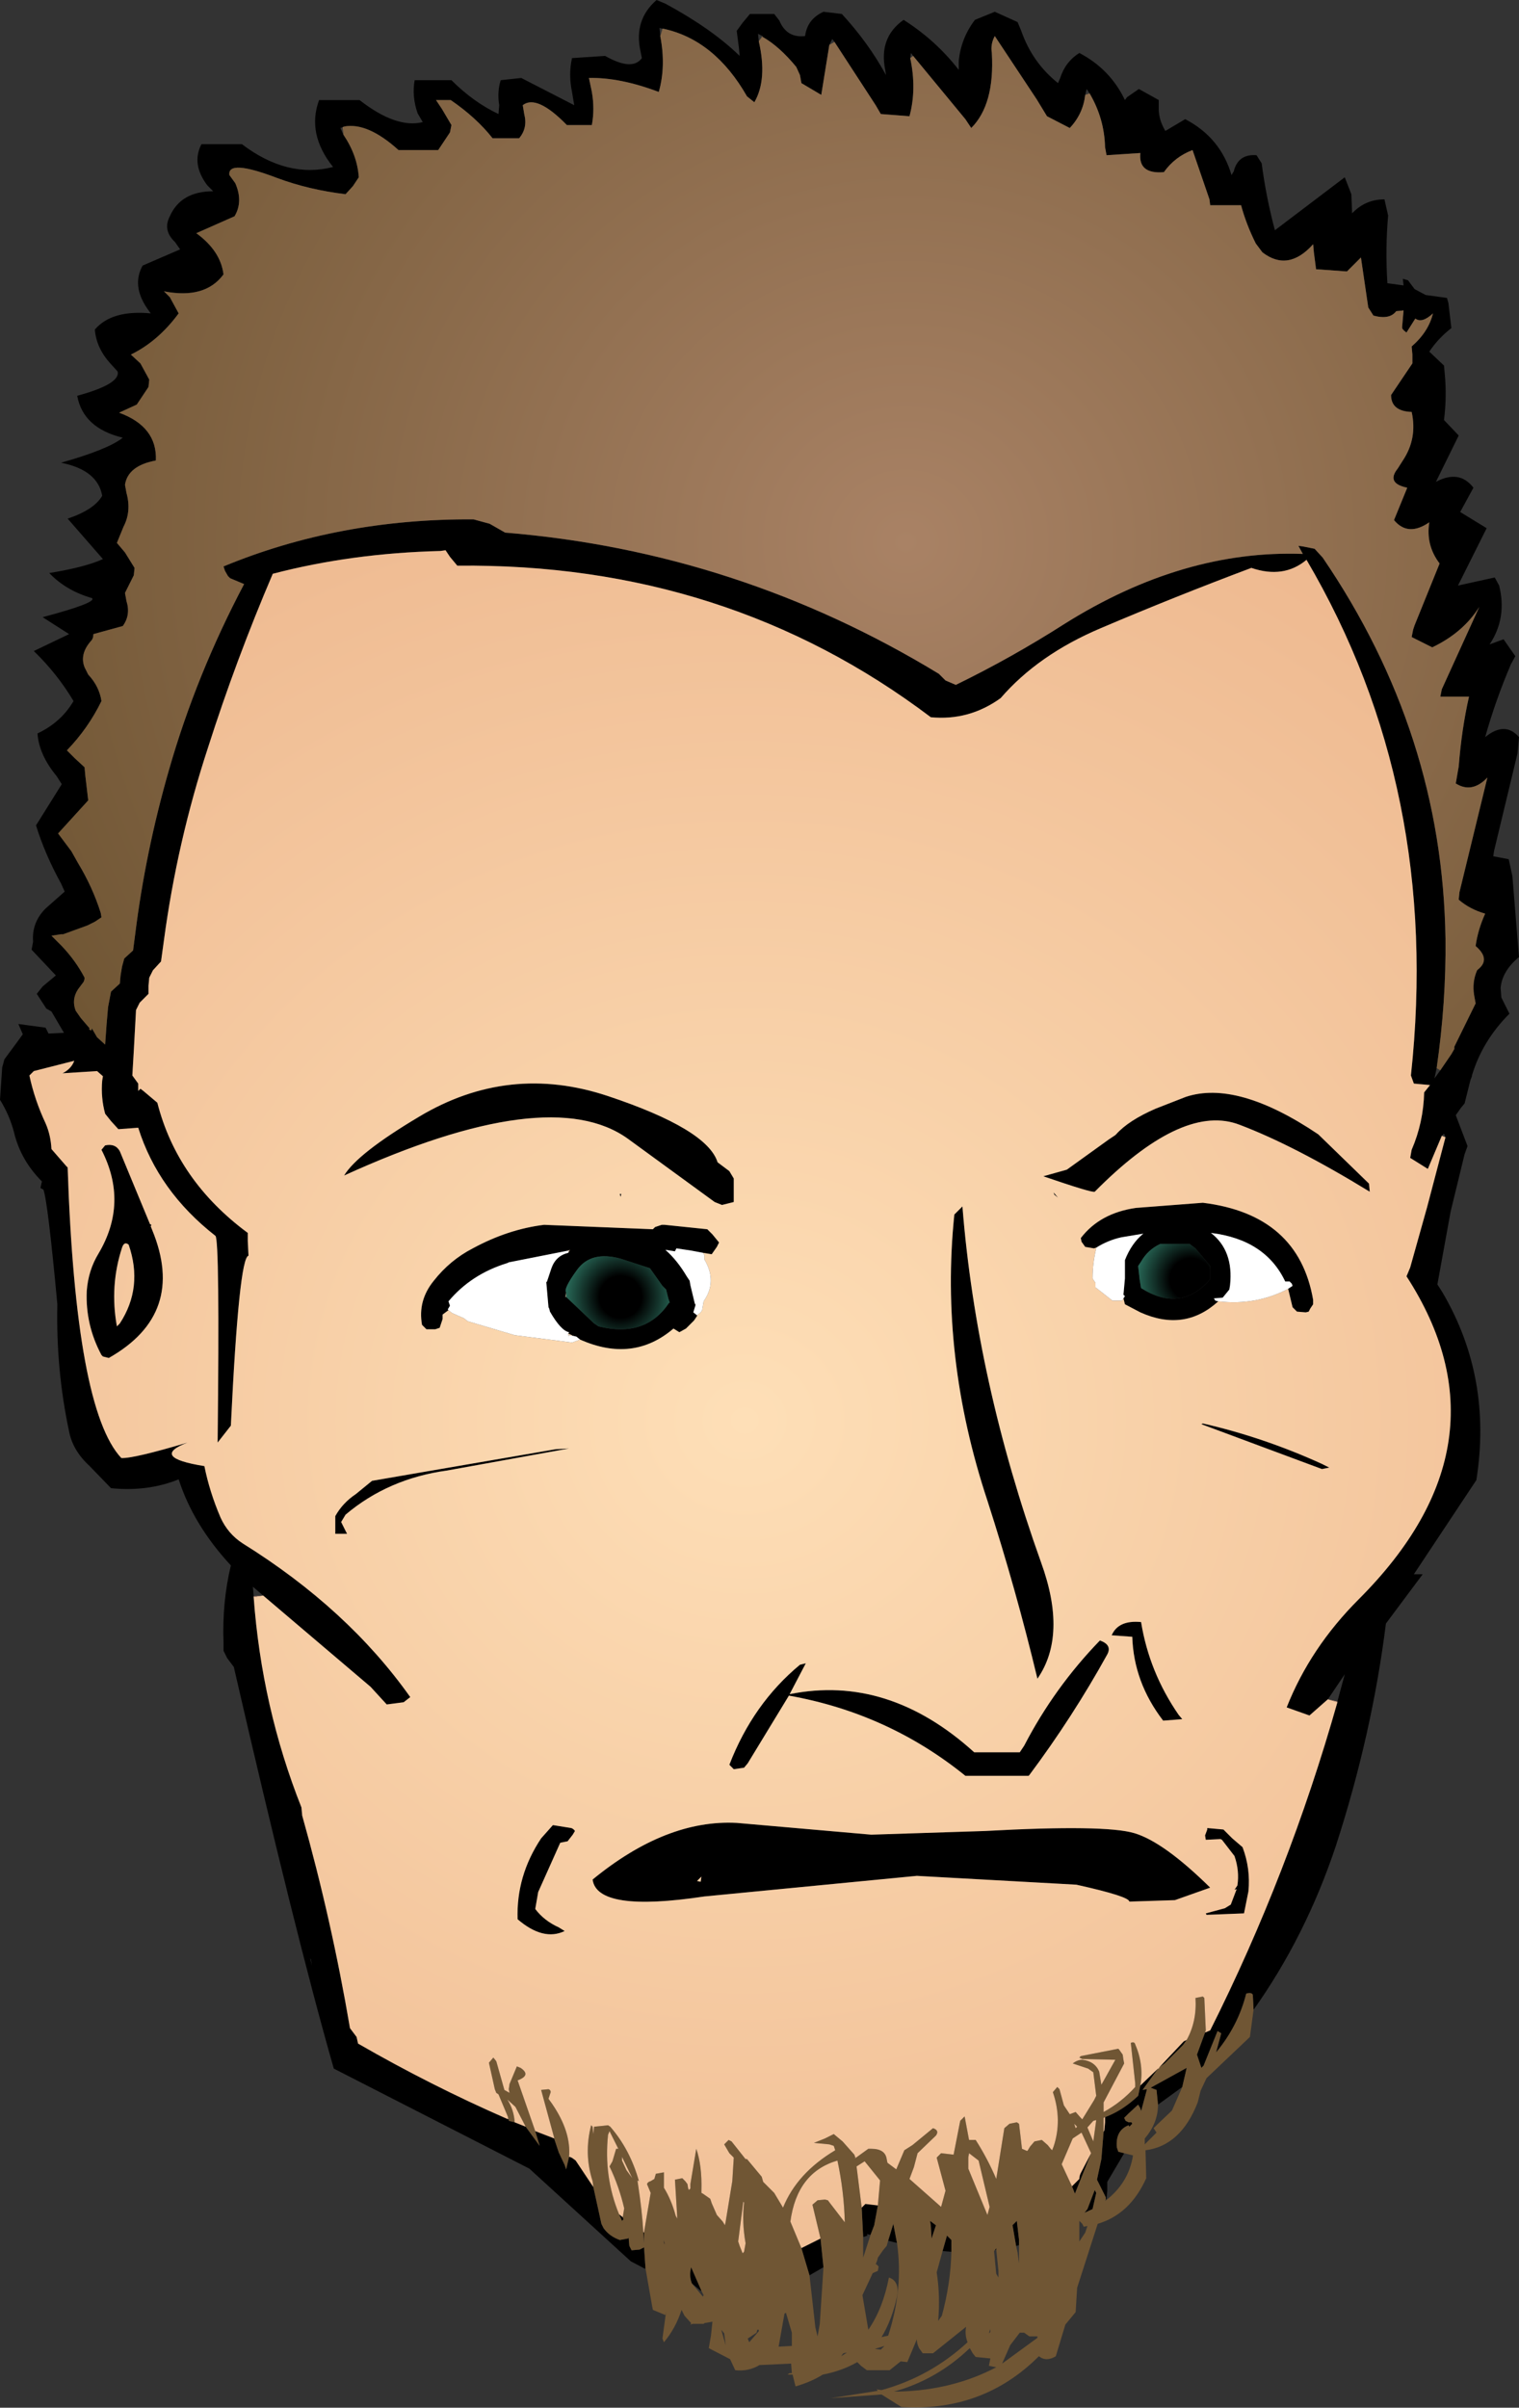
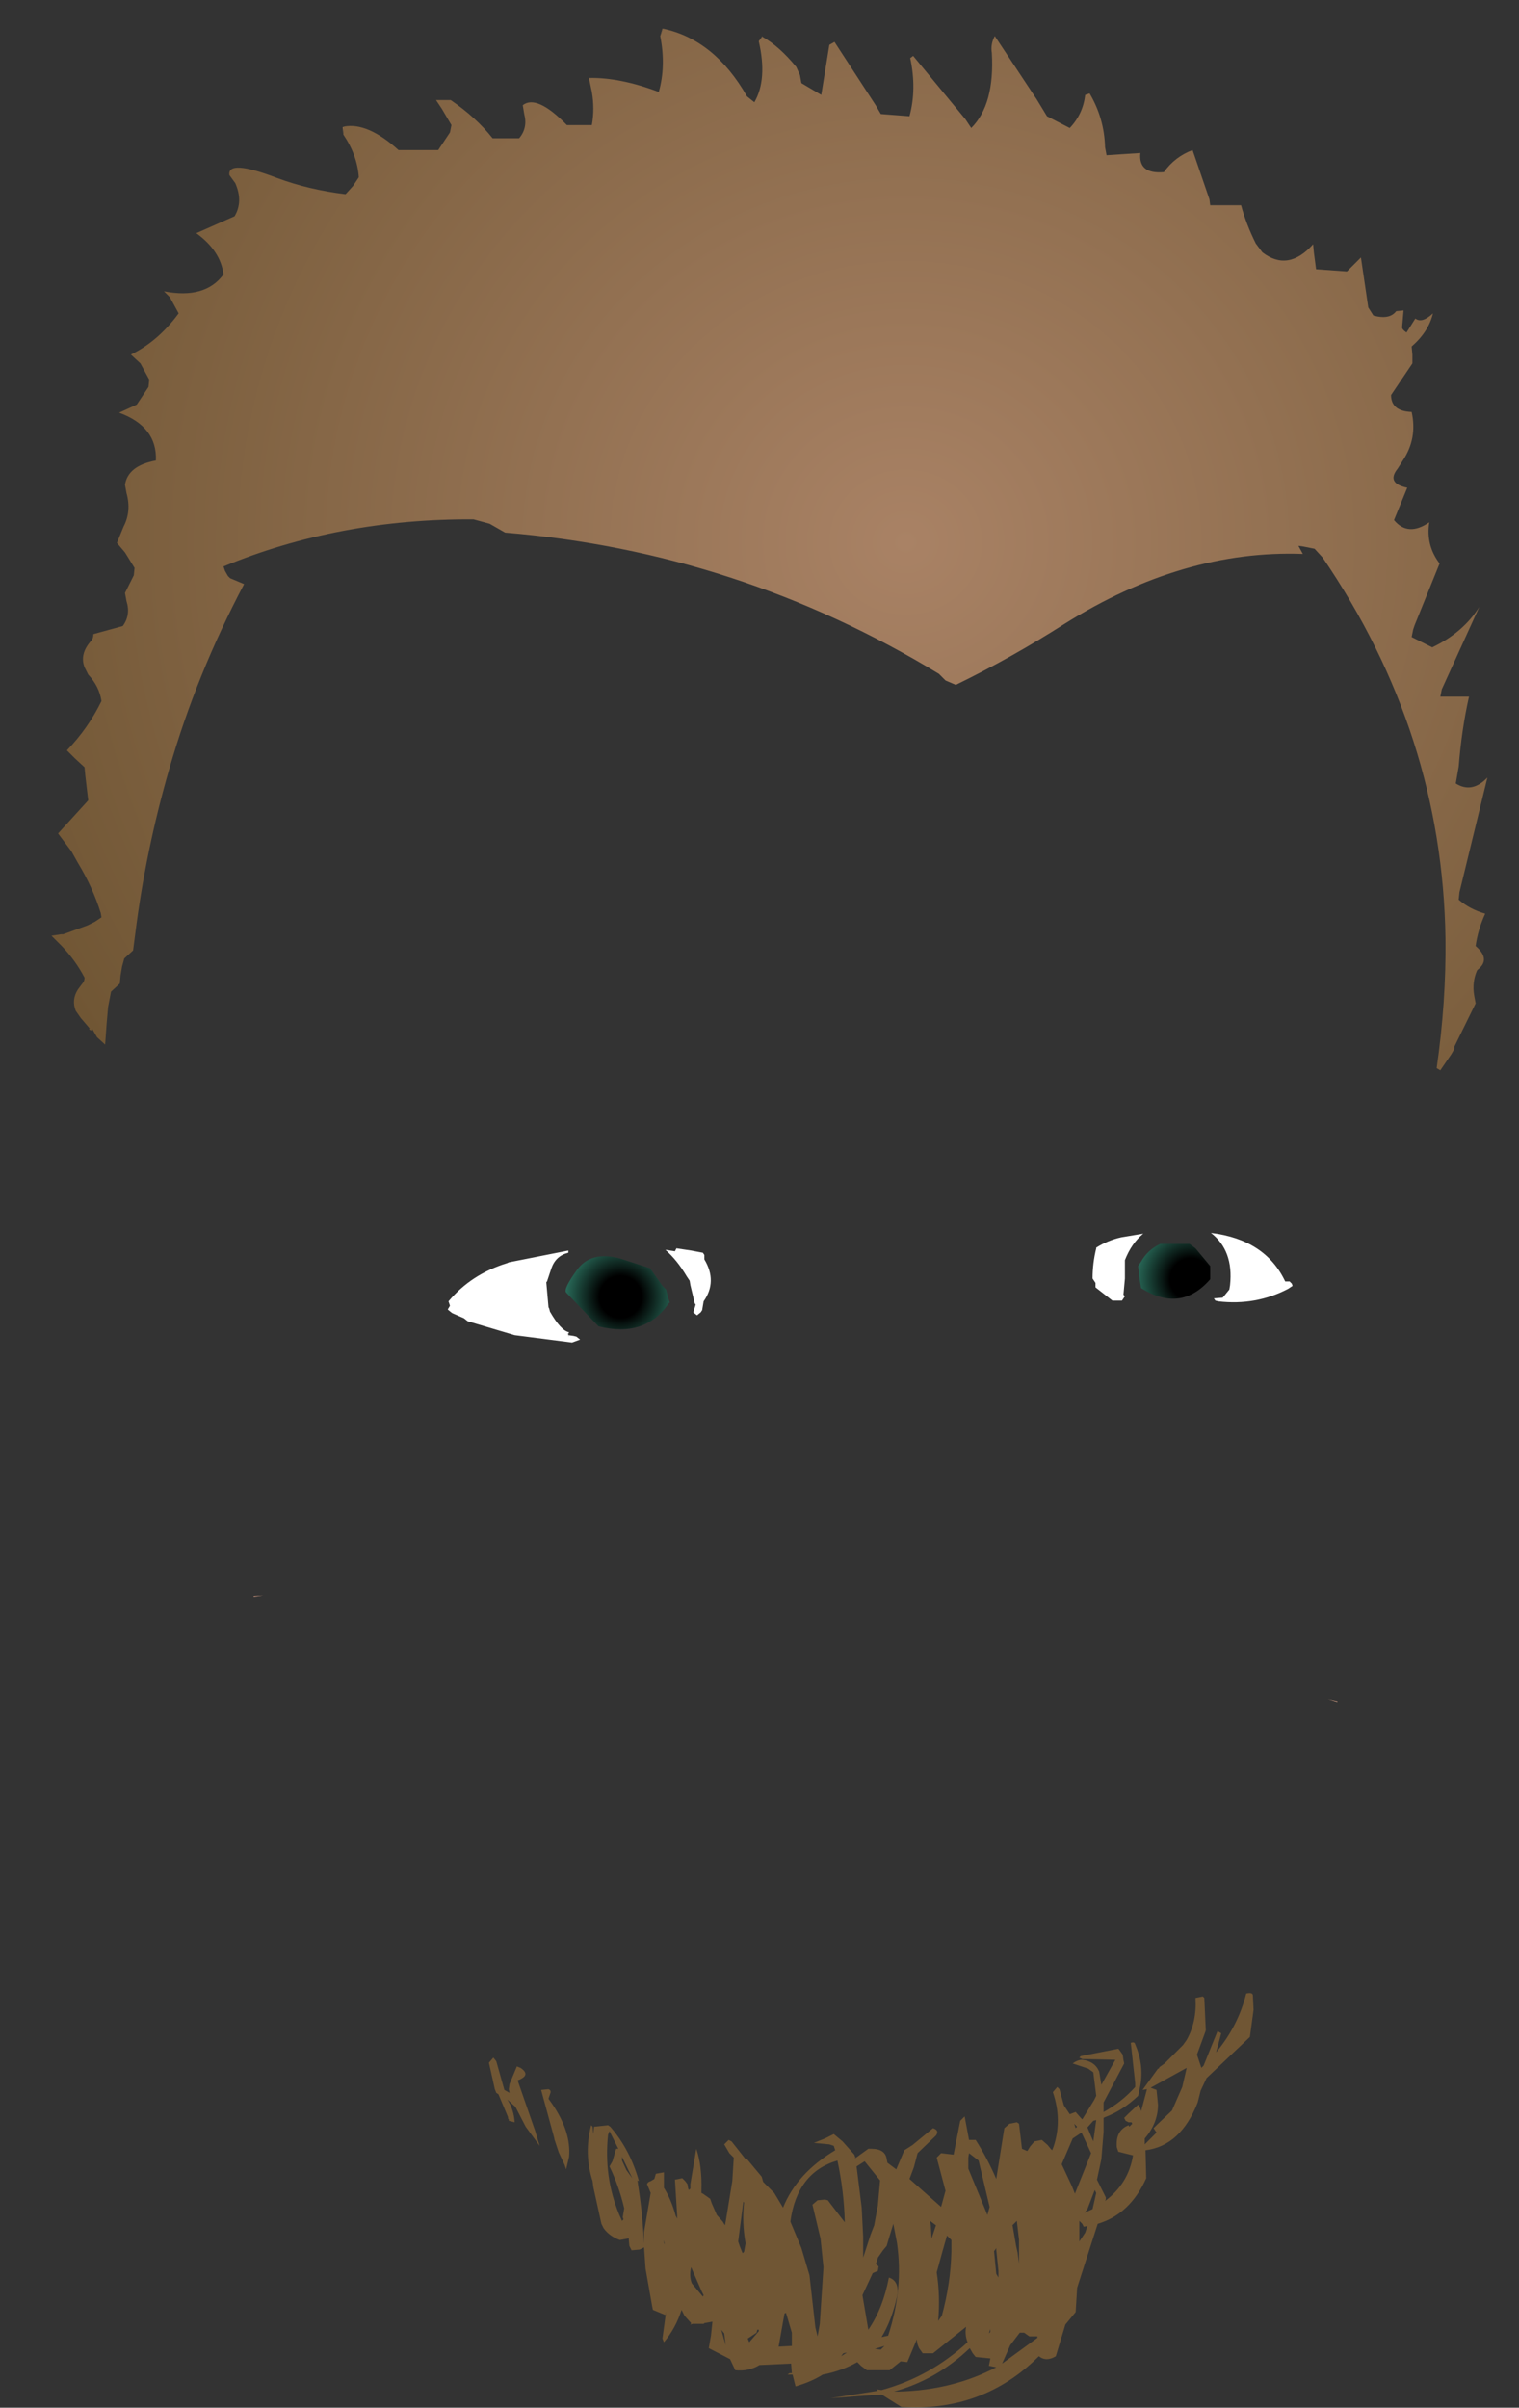
<svg xmlns="http://www.w3.org/2000/svg" height="163.65px" width="103.3px">
  <rect width="100%" height="100%" fill="#333333" stroke="none" />
  <g transform="matrix(1.0, 0.0, 0.0, 1.0, 51.65, 81.8)">
-     <path d="M-7.75 72.4 L-7.8 72.4 -8.75 71.9 -15.65 65.6 -28.95 58.8 Q-31.6 49.55 -35.75 31.5 L-36.2 30.9 -36.45 30.4 -36.45 29.85 Q-36.55 27.1 -35.95 24.6 -38.5 21.85 -39.5 18.75 -41.6 19.6 -44.1 19.35 L-45.55 17.85 Q-46.7 16.8 -46.95 15.5 -47.85 11.3 -47.75 6.85 -48.4 -0.15 -48.7 -0.95 L-48.9 -1.05 -48.8 -1.5 Q-50.25 -2.95 -50.7 -4.85 -51.0 -6.0 -51.65 -7.05 L-51.5 -9.25 -51.35 -9.8 -50.5 -10.95 -50.1 -11.5 -50.4 -12.2 -48.55 -11.95 -48.35 -11.55 -47.3 -11.6 -48.15 -13.05 -48.5 -13.25 -49.15 -14.25 -48.75 -14.75 -47.85 -15.5 -49.5 -17.25 -49.4 -17.8 Q-49.5 -19.1 -48.55 -20.05 L-47.25 -21.2 -47.5 -21.75 Q-48.6 -23.75 -49.2 -25.7 L-47.45 -28.5 -47.8 -29.05 Q-49.0 -30.5 -49.1 -31.95 -47.5 -32.7 -46.65 -34.15 -47.75 -36.0 -49.35 -37.55 L-46.95 -38.7 -48.75 -39.85 Q-45.0 -40.85 -45.4 -41.15 -47.15 -41.65 -48.3 -42.85 -45.85 -43.25 -44.65 -43.8 L-47.05 -46.55 Q-45.25 -47.15 -44.7 -48.1 -45.0 -49.85 -47.5 -50.35 -44.3 -51.25 -43.3 -52.05 -46.0 -52.7 -46.4 -54.9 -43.45 -55.7 -43.65 -56.55 L-44.15 -57.1 Q-45.1 -58.15 -45.2 -59.4 -44.05 -60.75 -41.4 -60.5 L-41.65 -60.85 Q-42.7 -62.4 -41.95 -63.75 L-39.4 -64.85 -39.75 -65.35 Q-40.6 -66.15 -40.1 -67.1 -39.35 -68.8 -37.15 -68.8 L-37.55 -69.2 Q-38.65 -70.65 -37.95 -72.0 L-35.2 -72.0 Q-32.1 -69.65 -29.0 -70.45 -30.8 -72.7 -29.95 -75.0 L-27.2 -75.0 Q-24.7 -73.05 -22.9 -73.5 L-23.25 -74.1 Q-23.65 -75.25 -23.45 -76.35 L-20.95 -76.35 Q-19.45 -74.85 -17.75 -74.05 L-17.7 -74.65 Q-17.85 -75.55 -17.6 -76.35 L-16.2 -76.5 -12.6 -74.65 -12.75 -75.55 Q-13.0 -76.75 -12.75 -77.85 L-10.5 -78.0 Q-8.65 -76.95 -8.0 -77.85 L-8.1 -78.35 Q-8.55 -80.45 -7.0 -81.8 L-6.4 -81.55 Q-3.25 -79.85 -1.35 -78.0 L-1.4 -78.55 -1.55 -79.7 -1.15 -80.25 -0.65 -80.85 1.0 -80.85 1.35 -80.4 Q1.85 -79.2 3.1 -79.35 3.25 -80.5 4.35 -81.0 L5.6 -80.85 Q7.4 -78.9 8.6 -76.7 L8.55 -77.05 Q8.1 -79.25 9.8 -80.45 12.0 -79.05 13.55 -77.05 L13.55 -77.65 Q13.7 -79.2 14.65 -80.45 L16.0 -81.0 17.55 -80.3 17.8 -79.7 Q18.55 -77.55 20.3 -76.15 L20.45 -76.5 Q20.8 -77.6 21.75 -78.2 23.85 -77.1 24.85 -75.0 L25.0 -75.2 25.8 -75.75 27.15 -75.0 27.15 -74.4 Q27.15 -73.65 27.6 -72.9 L28.95 -73.7 Q31.35 -72.45 32.1 -69.9 L32.25 -70.15 Q32.55 -71.35 33.8 -71.25 L34.15 -70.7 Q34.45 -68.4 35.05 -66.15 L39.8 -69.75 40.25 -68.6 40.3 -67.3 Q41.2 -68.25 42.5 -68.25 L42.75 -67.15 Q42.55 -64.9 42.7 -62.55 L43.8 -62.4 43.75 -62.85 44.1 -62.75 44.55 -62.15 45.3 -61.75 46.75 -61.55 46.85 -61.2 47.05 -59.5 Q46.15 -58.8 45.55 -57.9 L46.55 -56.95 46.6 -56.4 Q46.75 -54.85 46.55 -53.25 L47.55 -52.2 46.0 -49.05 Q47.6 -49.9 48.55 -48.65 L47.65 -47.0 49.45 -45.9 47.5 -42.0 50.0 -42.55 50.3 -42.0 Q50.85 -39.8 49.65 -38.0 L50.6 -38.35 51.4 -37.2 51.1 -36.65 Q50.05 -34.2 49.35 -31.7 50.7 -32.8 51.65 -31.7 L51.55 -30.6 49.95 -23.95 49.9 -23.6 50.95 -23.4 51.2 -22.25 51.65 -16.75 Q50.5 -15.8 50.4 -14.65 L50.45 -14.0 51.0 -12.9 Q49.15 -11.05 48.45 -8.7 L48.45 -8.65 48.35 -8.4 47.95 -6.8 47.7 -6.5 47.35 -6.0 48.15 -3.9 47.95 -3.35 47.0 0.55 46.1 5.5 46.45 6.05 Q49.85 11.85 48.75 18.8 L44.5 25.2 45.1 25.2 42.6 28.55 Q41.65 36.1 39.2 43.65 37.15 49.8 33.6 54.8 L33.55 53.8 Q33.5 53.6 33.1 53.7 32.55 55.9 31.05 57.7 L31.4 56.4 31.15 56.25 30.2 58.6 30.05 58.75 29.75 57.85 30.3 56.35 30.65 56.2 Q36.0 45.55 39.3 33.9 L39.3 33.85 39.8 32.0 38.65 33.7 37.4 34.8 35.85 34.25 Q37.45 30.2 40.75 26.9 51.35 16.3 44.0 4.95 L44.25 4.35 45.4 0.25 46.65 -4.5 46.55 -4.75 46.4 -4.6 45.45 -2.35 44.25 -3.1 44.35 -3.65 Q45.15 -5.5 45.2 -7.55 L45.6 -8.05 44.5 -8.15 44.3 -8.7 Q46.4 -28.1 37.2 -43.75 35.65 -42.45 33.45 -43.2 28.25 -41.25 23.2 -39.1 18.95 -37.3 16.4 -34.35 14.25 -32.8 11.65 -33.05 -2.25 -43.55 -20.55 -43.35 L-21.05 -43.95 -21.35 -44.4 -21.7 -44.35 Q-27.75 -44.2 -33.1 -42.8 -35.6 -36.95 -37.5 -31.0 -39.6 -24.6 -40.5 -17.9 L-40.7 -16.45 -41.25 -15.85 -41.5 -15.35 -41.55 -14.8 -41.55 -14.25 -42.15 -13.65 -42.4 -13.15 -42.55 -10.4 -42.65 -8.7 -42.25 -8.15 -42.25 -7.65 -42.1 -7.8 -41.9 -7.65 -40.95 -6.85 Q-39.6 -1.55 -34.8 2.0 L-34.8 2.55 -34.75 3.55 Q-35.4 3.65 -35.95 15.1 L-36.85 16.25 Q-36.7 2.45 -37.0 2.2 -40.9 -0.85 -42.25 -5.15 L-43.6 -5.05 -44.1 -5.6 -44.5 -6.1 Q-44.8 -7.2 -44.7 -8.35 L-44.65 -8.65 -45.05 -9.0 -47.4 -8.85 Q-46.8 -9.15 -46.6 -9.7 L-49.35 -9.0 -49.65 -8.7 Q-49.3 -7.05 -48.55 -5.45 -48.2 -4.65 -48.15 -3.7 L-47.15 -2.55 -47.05 -2.45 Q-46.5 14.0 -43.4 17.3 -42.6 17.35 -38.9 16.25 -41.5 17.25 -37.75 17.85 -37.4 19.6 -36.65 21.35 -36.15 22.45 -35.15 23.1 -28.0 27.55 -23.75 33.55 L-24.2 33.9 -25.35 34.05 -26.45 32.85 -33.75 26.65 -34.45 26.05 -34.4 26.7 -34.4 26.75 Q-33.85 34.25 -31.15 41.05 L-31.1 41.6 Q-29.1 48.7 -27.85 56.05 L-27.4 56.65 -27.3 57.1 Q-22.35 59.95 -17.2 62.2 L-17.05 62.25 -17.05 62.35 -16.65 62.45 -15.9 62.75 -14.95 64.05 -15.25 63.05 -13.95 63.55 -13.95 63.6 -13.65 64.5 -13.25 65.35 -13.15 65.65 -12.95 64.8 Q-12.85 64.8 -12.7 64.9 L-12.5 65.05 -11.5 66.55 -11.3 66.85 -10.75 69.35 -10.6 69.65 Q-10.2 70.2 -9.5 70.45 L-8.95 70.35 -8.9 70.3 -8.85 70.85 -8.7 71.15 -8.15 71.1 -7.85 70.95 -7.75 72.4 M46.3 -9.05 L46.4 -9.2 47.05 -10.15 47.25 -10.5 47.25 -10.65 48.7 -13.6 48.6 -14.15 Q48.45 -15.05 48.8 -15.85 L48.85 -15.9 Q49.75 -16.6 48.7 -17.5 48.85 -18.6 49.35 -19.7 48.3 -20.0 47.55 -20.65 L47.6 -21.15 49.5 -28.95 Q48.45 -27.85 47.35 -28.55 L47.55 -29.7 Q47.75 -32.25 48.25 -34.45 L46.3 -34.45 46.4 -34.95 48.95 -40.55 Q47.85 -38.8 45.75 -37.8 L44.95 -38.2 44.35 -38.5 44.45 -39.0 44.55 -39.3 46.25 -43.5 Q45.3 -44.75 45.55 -46.3 44.1 -45.3 43.15 -46.45 L44.05 -48.65 Q42.6 -48.95 43.4 -49.95 L43.75 -50.5 Q44.75 -52.0 44.35 -53.8 42.95 -53.85 42.95 -54.95 L44.4 -57.1 44.4 -57.7 44.35 -58.25 Q45.5 -59.25 45.8 -60.5 45.05 -59.8 44.6 -60.15 L44.0 -59.2 Q43.7 -59.4 43.7 -59.55 L43.8 -60.7 43.3 -60.65 Q42.85 -60.05 41.75 -60.35 L41.4 -60.9 40.9 -64.3 40.5 -63.9 39.95 -63.35 37.85 -63.5 37.7 -64.65 37.65 -65.2 Q35.95 -63.3 34.2 -64.65 L33.75 -65.25 Q33.1 -66.55 32.75 -67.85 L30.65 -67.85 30.6 -68.25 29.45 -71.6 Q28.25 -71.15 27.5 -70.1 25.75 -69.95 25.9 -71.4 L23.6 -71.25 23.5 -71.8 Q23.45 -73.75 22.45 -75.45 L22.25 -75.75 22.15 -75.35 Q22.0 -74.05 21.1 -73.1 L19.55 -73.9 18.85 -75.05 16.0 -79.35 Q15.7 -78.8 15.8 -78.2 16.0 -74.7 14.4 -73.1 L14.0 -73.7 10.45 -78.0 10.3 -78.2 10.25 -77.85 Q10.7 -75.75 10.2 -73.9 L8.25 -74.05 7.9 -74.65 5.1 -78.95 4.95 -79.15 4.75 -78.75 4.2 -75.35 2.85 -76.15 2.75 -76.7 2.5 -77.25 Q1.35 -78.65 0.2 -79.3 L0.2 -79.35 -0.1 -79.5 -0.05 -79.0 Q0.55 -76.4 -0.35 -74.85 L-0.85 -75.25 Q-3.05 -79.1 -6.55 -79.85 L-6.6 -79.85 -6.8 -79.9 -6.75 -79.35 Q-6.35 -77.3 -6.85 -75.55 -9.5 -76.55 -11.6 -76.5 L-11.4 -75.55 Q-11.2 -74.4 -11.4 -73.3 L-13.1 -73.3 Q-15.15 -75.4 -16.1 -74.65 L-16.0 -74.05 Q-15.75 -73.1 -16.35 -72.4 L-18.15 -72.4 Q-19.25 -73.8 -21.0 -75.0 L-22.0 -75.0 -21.6 -74.4 -20.95 -73.3 -21.05 -72.8 -21.85 -71.6 -24.55 -71.6 Q-26.65 -73.5 -28.25 -73.2 L-28.35 -73.15 -28.5 -73.1 -28.3 -72.65 Q-27.35 -71.25 -27.25 -69.75 L-27.65 -69.15 -28.15 -68.6 Q-30.65 -68.9 -32.8 -69.7 -36.2 -71.0 -36.05 -69.9 L-35.65 -69.35 Q-35.1 -68.1 -35.7 -67.1 L-38.3 -65.95 Q-36.65 -64.75 -36.45 -63.15 -37.7 -61.45 -40.5 -62.0 L-40.1 -61.6 -39.5 -60.5 Q-40.9 -58.6 -42.75 -57.7 L-42.1 -57.1 -41.5 -56.0 -41.55 -55.5 -42.35 -54.3 -43.55 -53.75 Q-40.95 -52.8 -41.05 -50.5 -42.95 -50.15 -43.15 -48.85 L-43.05 -48.3 Q-42.7 -47.05 -43.25 -46.0 L-43.7 -44.9 -43.15 -44.25 -42.5 -43.2 -42.55 -42.7 -43.15 -41.5 -43.05 -40.95 Q-42.75 -40.0 -43.3 -39.25 L-45.3 -38.7 Q-45.3 -38.4 -45.45 -38.25 -46.25 -37.35 -45.9 -36.45 L-45.65 -35.95 Q-44.9 -35.15 -44.75 -34.15 -45.65 -32.3 -47.1 -30.8 L-46.55 -30.25 -45.9 -29.65 -45.85 -29.1 -45.65 -27.4 -47.7 -25.15 -46.8 -23.95 -46.35 -23.15 Q-45.35 -21.5 -44.8 -19.75 L-44.75 -19.45 -45.2 -19.15 -45.7 -18.9 -47.35 -18.3 -47.5 -18.3 -48.15 -18.2 -47.45 -17.5 Q-46.5 -16.5 -45.9 -15.35 -45.9 -15.1 -46.05 -14.95 L-46.35 -14.55 Q-46.8 -13.85 -46.5 -13.1 L-46.15 -12.6 -45.55 -11.9 -45.6 -11.85 -45.45 -11.75 -45.4 -11.9 -45.05 -11.3 -44.5 -10.8 -44.4 -12.2 -44.3 -13.35 -44.1 -14.4 -43.5 -14.95 -43.45 -15.5 -43.35 -16.1 -43.2 -16.65 -42.6 -17.2 -42.45 -18.35 Q-41.75 -23.95 -40.15 -29.5 -38.3 -35.95 -35.05 -42.1 L-36.0 -42.5 -36.15 -42.65 -36.35 -43.0 -36.45 -43.3 Q-28.6 -46.55 -19.45 -46.5 L-18.35 -46.2 -17.3 -45.6 Q-1.45 -44.3 12.2 -36.0 L12.65 -35.55 13.35 -35.25 Q17.15 -37.1 20.75 -39.4 28.8 -44.45 36.95 -44.15 L36.65 -44.7 37.0 -44.65 37.75 -44.5 38.3 -43.9 Q46.45 -31.95 46.65 -18.0 46.7 -13.7 46.05 -9.2 L45.9 -8.5 46.3 -9.05 M35.95 5.8 L36.25 5.6 36.2 5.45 36.05 5.3 35.75 5.3 Q34.4 2.45 30.7 2.0 32.25 3.2 32.0 5.55 L31.95 5.85 31.5 6.4 30.9 6.45 31.0 6.6 31.2 6.65 Q28.9 8.75 25.9 7.4 L24.85 6.85 24.75 6.45 24.85 6.3 24.75 6.2 24.85 5.1 24.85 3.85 Q25.3 2.7 26.1 2.05 L24.6 2.3 Q23.7 2.5 22.9 3.0 L22.75 3.05 22.15 2.95 21.9 2.6 21.85 2.35 Q23.15 0.65 25.6 0.3 L30.15 -0.05 Q36.65 0.75 37.65 6.55 L37.65 6.85 37.45 7.15 37.35 7.35 37.15 7.4 36.55 7.35 36.25 7.05 35.95 5.8 M30.65 4.25 L29.65 3.05 29.25 2.75 27.25 2.75 Q26.4 3.15 25.95 3.95 L25.75 4.25 25.85 5.15 25.95 5.75 Q28.65 7.45 30.65 5.15 L30.65 4.85 30.65 4.25 M41.45 -1.35 L41.5 -0.8 Q36.35 -3.95 32.65 -5.35 28.9 -6.8 23.15 -1.15 L22.8 -0.8 Q22.65 -0.7 19.3 -1.85 L20.9 -2.3 23.75 -4.35 24.2 -4.65 24.25 -4.7 Q25.1 -5.65 26.95 -6.45 L29.0 -7.25 Q32.5 -8.4 38.0 -4.7 L41.45 -1.35 M-28.25 -1.9 Q-27.35 -3.4 -23.15 -5.9 -17.05 -9.55 -10.3 -7.3 -3.55 -5.05 -2.85 -2.8 L-2.05 -2.2 -1.75 -1.7 -1.75 -1.3 -1.75 -1.15 -1.75 -0.6 -1.75 -0.1 -2.55 0.1 -3.05 -0.1 -8.95 -4.4 Q-14.3 -8.25 -28.25 -1.9 M-42.9 2.8 Q-43.2 2.55 -43.35 3.0 -44.2 5.6 -43.7 8.35 L-43.5 8.15 Q-41.9 5.7 -42.9 2.8 M-44.5 -3.95 Q-43.8 -4.1 -43.5 -3.55 L-41.45 1.4 -41.35 1.45 -41.4 1.55 -41.3 1.8 Q-38.95 7.5 -44.25 10.5 L-44.65 10.4 -44.75 10.3 Q-45.85 8.25 -45.75 5.95 -45.65 4.55 -44.95 3.4 -42.9 -0.05 -44.75 -3.65 L-44.5 -3.95 M-21.15 7.25 L-21.55 7.55 -21.55 7.85 -21.65 8.15 -21.75 8.45 -22.05 8.55 -22.65 8.55 -22.95 8.25 Q-23.25 6.6 -22.15 5.25 -21.05 3.85 -19.5 3.05 -17.1 1.75 -14.65 1.45 L-7.25 1.75 -7.1 1.6 -6.65 1.45 -6.45 1.45 -3.55 1.75 -3.2 2.1 -2.75 2.65 -2.9 2.95 -3.25 3.45 -3.85 3.35 -4.65 3.2 -5.65 3.05 -5.75 3.25 -6.4 3.15 Q-5.6 3.85 -4.95 4.95 L-4.75 5.25 -4.7 5.55 -4.4 6.8 -4.35 6.9 -4.5 7.4 -4.25 7.6 -4.25 7.65 -4.45 7.95 -5.0 8.5 -5.45 8.75 -5.85 8.5 Q-8.6 10.85 -12.2 9.25 L-12.45 9.05 -12.65 9.0 -12.75 9.0 -12.75 8.95 -13.0 8.85 -12.95 8.75 Q-13.5 8.65 -14.25 7.35 L-14.3 7.15 -14.35 7.05 -14.5 5.35 -14.45 5.3 -14.15 4.4 Q-13.85 3.55 -13.0 3.35 L-12.9 3.15 -13.0 3.2 -17.05 4.0 -17.15 4.05 Q-19.6 4.8 -21.15 6.65 L-21.05 6.95 -21.2 7.2 -21.15 7.25 M-9.45 -0.45 L-9.5 -0.65 -9.4 -0.65 -9.45 -0.45 M-6.1 6.75 L-6.2 6.45 -6.35 5.85 -6.6 5.6 -7.45 4.4 -9.45 3.75 Q-11.45 3.2 -12.4 4.5 -13.35 5.8 -13.15 6.05 L-13.2 6.35 -13.15 6.35 -11.25 8.15 -10.95 8.35 Q-7.75 9.15 -6.15 6.75 L-6.1 6.75 M20.05 -0.6 L20.0 -0.75 20.3 -0.4 20.05 -0.6 M13.25 0.75 L13.8 0.2 Q14.75 12.1 19.15 24.4 20.95 29.35 18.9 32.3 17.45 26.25 15.5 20.2 12.25 10.4 13.25 0.75 M25.95 28.45 Q26.5 31.85 28.5 34.75 L28.75 35.05 27.45 35.15 Q25.45 32.55 25.35 29.45 L23.95 29.35 Q24.4 28.3 25.95 28.45 M-0.8 38.05 L-1.05 38.35 -1.75 38.45 -2.05 38.15 Q-0.45 34.0 2.75 31.35 L3.15 31.25 2.05 33.35 Q8.75 32.0 14.6 37.3 L17.7 37.3 18.0 36.85 Q20.05 32.9 23.15 29.7 24.0 30.0 23.65 30.65 21.3 34.9 18.35 38.85 L18.3 38.9 14.0 38.9 Q8.75 34.65 2.0 33.45 L-0.8 38.05 M-4.0 46.1 L-3.95 45.75 -4.25 46.05 -4.0 46.1 M-11.35 45.95 Q-6.35 41.85 -1.55 42.1 L7.6 42.9 15.35 42.65 Q23.5 42.2 25.5 42.8 27.5 43.4 30.65 46.5 L28.25 47.35 25.15 47.45 Q25.15 47.1 21.55 46.3 L10.7 45.7 -3.75 47.1 Q-11.05 48.2 -11.35 45.95 M-13.0 8.9 L-13.0 8.95 -12.95 9.1 -13.0 8.9 M-12.95 16.65 L-21.25 18.15 Q-25.25 18.7 -28.15 21.15 L-28.45 21.65 -28.15 22.25 -28.05 22.45 -28.85 22.45 -28.85 21.85 -28.85 21.55 -28.85 21.25 Q-28.35 20.35 -27.45 19.75 L-26.35 18.85 -13.85 16.7 -12.95 16.65 M-12.8 42.45 Q-12.65 42.5 -12.55 42.65 L-12.7 42.9 -13.05 43.35 -13.55 43.45 -15.05 46.8 -15.25 47.95 Q-14.65 48.75 -13.65 49.2 L-13.25 49.45 Q-14.7 50.15 -16.45 48.65 -16.55 45.7 -14.85 43.15 L-14.05 42.25 -12.8 42.45 M-30.5 51.4 L-30.55 51.3 -30.45 51.8 -30.5 51.4 M-7.85 69.95 L-7.85 70.7 -7.9 69.9 -7.85 69.95 M29.05 56.85 L28.8 57.2 27.55 58.45 27.2 58.7 28.85 56.95 29.05 56.85 M27.1 58.8 L26.05 60.25 26.35 60.2 25.95 61.7 25.9 61.5 25.75 61.25 25.1 61.85 24.8 62.15 24.9 62.35 25.1 62.45 25.3 62.45 25.35 62.55 25.15 62.75 25.1 62.65 Q24.2 63.0 24.3 64.15 L24.4 64.45 24.8 64.55 23.65 66.5 23.65 67.1 23.6 67.65 23.55 67.7 23.55 67.55 22.95 66.35 23.25 64.95 23.4 63.1 23.45 63.0 23.5 62.45 23.5 62.1 Q24.7 61.65 25.75 60.65 L25.9 59.95 27.1 58.8 M27.1 61.25 L27.0 60.25 26.6 60.1 29.05 58.75 28.75 60.05 27.1 61.25 M22.55 64.55 L21.45 67.3 21.25 66.8 21.75 66.3 Q21.75 66.05 21.9 65.8 L22.55 64.55 M22.9 67.25 L22.65 68.35 22.1 68.6 22.3 68.35 22.8 67.05 22.9 67.25 M17.45 70.85 L17.2 69.4 17.2 69.45 17.5 69.15 17.65 70.45 17.65 70.8 17.45 70.85 M16.1 71.1 L16.0 71.15 16.1 71.0 16.1 71.1 M12.45 71.2 L12.75 70.15 13.05 70.45 13.05 71.25 12.45 71.2 M11.7 70.35 L11.65 69.45 11.6 69.15 12.0 69.45 11.7 70.35 M8.05 68.1 L7.8 69.45 7.55 70.1 7.3 70.05 7.35 70.15 7.05 70.25 6.95 68.25 7.2 68.0 8.05 68.1 M8.75 70.5 L9.1 69.35 9.35 70.65 8.75 70.5 M-9.3 68.9 L-9.25 69.05 -9.35 69.15 -9.55 68.7 -9.3 68.9 M-6.5 70.45 L-6.45 70.75 -6.5 70.65 -6.5 70.45 M-4.6 73.4 Q-4.8 72.9 -4.65 72.3 L-3.95 73.9 -4.0 73.9 -4.6 73.4 M4.15 70.35 L4.35 72.3 3.4 72.85 2.85 71.0 4.15 70.35 M38.25 18.05 L30.05 15.0 30.15 14.95 Q34.3 15.9 38.25 17.7 L38.75 17.95 38.25 18.05 M31.55 42.55 L32.15 43.15 32.85 43.75 Q33.4 45.2 33.25 46.75 L32.95 48.25 30.4 48.35 30.35 48.25 31.65 47.9 32.05 47.65 32.45 46.6 32.3 46.65 32.5 46.35 Q32.65 45.35 32.3 44.35 L31.45 43.25 31.35 43.2 30.35 43.25 30.3 42.95 30.45 42.55 30.45 42.45 31.55 42.55" fill="#000000" fill-rule="evenodd" stroke="none" />
    <path d="M-7.75 72.4 L-7.85 70.95 -8.15 71.1 -8.7 71.15 -8.85 70.85 -8.9 70.3 -8.95 70.35 -9.5 70.45 Q-10.2 70.2 -10.6 69.65 L-10.75 69.35 -11.3 66.85 -11.35 66.45 Q-11.95 64.6 -11.45 62.65 L-11.35 62.75 -11.3 63.25 -11.25 62.75 -10.75 62.7 -10.3 62.65 -10.15 62.75 Q-8.8 64.3 -8.2 66.45 L-8.3 66.4 -8.25 66.75 Q-8.0 68.35 -7.9 69.9 L-7.85 70.7 -7.85 69.95 -7.85 69.9 -7.4 67.25 -7.65 66.65 Q-7.6 66.5 -7.4 66.45 L-7.15 66.3 -7.05 65.95 -6.5 65.85 -6.5 66.15 -6.5 66.9 Q-6.0 67.7 -5.7 68.8 L-5.6 69.0 -5.6 68.95 -5.6 68.8 -5.75 66.35 -5.25 66.25 -5.2 66.3 -5.15 66.35 -5.05 66.45 -4.9 66.65 -4.85 66.95 -4.8 67.05 -4.7 66.95 -4.7 66.65 -4.3 64.25 Q-3.9 65.4 -3.95 67.1 L-3.95 67.25 -3.85 67.3 -3.35 67.65 -3.25 67.95 -2.9 68.75 -2.5 69.2 -2.35 69.45 -2.3 69.2 -1.85 66.45 -1.9 66.45 -1.85 66.45 -1.75 64.85 -2.05 64.55 -2.4 63.95 -2.1 63.65 -1.9 63.75 -0.95 64.95 -0.85 64.95 0.15 66.15 0.25 66.5 1.0 67.25 1.6 68.25 Q2.55 65.9 5.15 64.35 L5.05 64.05 4.75 63.95 3.7 63.85 4.45 63.55 5.05 63.25 5.65 63.75 6.45 64.65 6.5 64.8 6.55 64.85 6.5 64.85 6.5 64.9 7.4 64.25 7.6 64.25 Q8.55 64.25 8.65 64.95 L8.7 65.2 9.3 65.65 9.85 64.35 10.4 64.0 11.8 62.85 Q12.25 63.0 12.0 63.35 L10.75 64.55 10.5 65.5 10.2 66.3 12.35 68.2 12.65 67.1 12.05 64.85 12.35 64.55 13.2 64.65 13.65 62.35 13.95 62.05 14.25 63.65 14.35 63.65 14.7 63.65 Q15.5 64.9 16.1 66.3 L16.65 62.85 17.0 62.55 17.5 62.45 17.65 62.55 17.85 64.25 18.2 64.4 18.25 64.35 18.4 64.1 18.7 63.75 19.2 63.65 19.6 64.0 19.8 64.25 19.9 64.35 20.0 64.1 Q20.6 62.3 19.95 60.4 L20.25 60.05 20.4 60.2 20.7 61.3 21.1 61.9 21.5 61.75 21.85 62.15 21.95 62.25 22.75 60.95 22.9 60.65 22.7 59.05 22.35 58.8 21.3 58.45 21.45 58.35 Q21.7 58.2 21.95 58.2 22.8 58.3 23.1 59.0 L23.25 59.9 24.2 58.2 21.95 58.15 21.75 58.05 21.85 57.95 24.4 57.45 24.45 57.5 24.7 57.85 24.75 58.2 24.8 58.45 23.4 61.1 23.4 61.75 Q24.6 61.1 25.55 60.05 L25.55 59.8 25.25 57.05 Q25.5 56.95 25.55 57.15 26.15 58.55 25.9 59.95 L25.75 60.65 Q24.7 61.65 23.5 62.1 L23.4 62.15 23.4 63.1 23.25 64.95 22.95 66.35 23.55 67.55 23.55 67.7 23.5 67.8 Q25.1 66.6 25.4 64.7 L24.8 64.55 24.4 64.45 24.3 64.15 Q24.2 63.0 25.1 62.65 L25.15 62.75 25.35 62.55 25.3 62.45 25.1 62.45 24.9 62.35 24.8 62.15 25.1 61.85 25.75 61.25 25.9 61.5 25.95 61.7 26.35 60.2 26.05 60.25 27.1 58.8 27.15 58.8 27.2 58.7 27.55 58.45 28.8 57.2 29.05 56.85 Q29.75 55.6 29.65 54.0 L30.15 53.9 30.25 54.0 30.35 56.2 30.3 56.35 29.75 57.85 30.05 58.75 30.2 58.6 31.15 56.25 31.4 56.4 31.05 57.7 Q32.55 55.9 33.1 53.7 33.5 53.6 33.55 53.8 L33.6 54.8 33.35 56.65 30.4 59.45 30.0 60.3 29.8 61.1 Q28.65 64.05 26.25 64.35 L26.3 66.25 Q25.2 68.7 23.0 69.35 L21.6 73.7 21.5 75.35 20.8 76.2 20.15 78.35 Q19.5 78.75 19.0 78.35 15.2 82.15 9.65 81.8 L8.3 80.95 4.85 81.2 8.05 80.7 7.95 80.6 8.3 80.65 Q11.6 79.75 14.15 77.4 13.95 76.9 14.05 76.35 L11.8 78.15 11.1 78.15 10.85 77.8 Q10.7 77.5 10.7 77.2 L10.05 78.75 9.6 78.7 8.85 79.3 7.3 79.3 6.9 79.0 6.65 78.75 Q5.6 79.35 4.3 79.6 3.5 80.1 2.45 80.4 L2.25 79.6 1.9 79.6 2.05 79.5 2.2 79.5 2.15 78.85 0.0 78.95 Q-0.75 79.4 -1.65 79.3 L-2.0 78.55 -3.45 77.8 -3.3 76.95 -3.2 76.0 -3.75 76.1 -3.8 76.15 -4.4 76.15 -4.55 76.15 -4.7 76.2 -4.65 76.1 -5.1 75.6 -5.3 75.2 Q-5.7 76.45 -6.5 77.4 L-6.6 77.15 -6.35 75.3 -6.4 75.55 -7.25 75.2 -7.3 74.95 -7.75 72.4 M-12.95 64.8 L-13.15 65.65 -13.25 65.35 -13.65 64.5 -13.95 63.6 -13.95 63.55 -14.85 60.25 -14.35 60.2 Q-14.2 60.25 -14.2 60.4 L-14.35 60.85 -14.1 61.2 Q-12.8 63.1 -12.95 64.8 M-15.25 63.05 L-14.95 64.05 -15.9 62.75 -16.6 61.4 -17.15 60.9 Q-16.7 61.6 -16.65 62.45 L-17.05 62.35 -17.05 62.25 -17.1 62.2 -17.1 62.1 -17.75 60.55 -17.9 60.45 -18.0 60.2 -18.4 58.4 -18.1 58.05 -17.9 58.3 -17.35 60.25 -17.0 60.45 -17.05 60.2 -17.0 59.85 -16.5 58.65 -16.25 58.75 Q-15.5 59.25 -16.45 59.6 L-15.25 63.05 M22.45 -75.45 Q23.45 -73.75 23.5 -71.8 L23.6 -71.25 25.9 -71.4 Q25.75 -69.95 27.5 -70.1 28.25 -71.15 29.45 -71.6 L30.6 -68.25 30.65 -67.85 32.75 -67.85 Q33.1 -66.55 33.75 -65.25 L34.2 -64.65 Q35.95 -63.3 37.65 -65.2 L37.7 -64.65 37.85 -63.5 39.95 -63.35 40.5 -63.9 40.9 -64.3 41.4 -60.9 41.75 -60.35 Q42.85 -60.05 43.3 -60.65 L43.8 -60.7 43.7 -59.55 Q43.7 -59.4 44.0 -59.2 L44.6 -60.15 Q45.05 -59.8 45.8 -60.5 45.5 -59.25 44.35 -58.25 L44.4 -57.7 44.4 -57.1 42.95 -54.95 Q42.95 -53.85 44.35 -53.8 44.75 -52.0 43.75 -50.5 L43.4 -49.95 Q42.6 -48.95 44.05 -48.65 L43.15 -46.45 Q44.1 -45.3 45.55 -46.3 45.3 -44.75 46.25 -43.5 L44.55 -39.3 44.45 -39.0 44.35 -38.5 44.95 -38.2 45.75 -37.8 Q47.85 -38.8 48.95 -40.55 L46.4 -34.95 46.3 -34.45 48.25 -34.45 Q47.75 -32.25 47.55 -29.7 L47.35 -28.55 Q48.45 -27.85 49.5 -28.95 L47.6 -21.15 47.55 -20.65 Q48.3 -20.0 49.35 -19.7 48.85 -18.6 48.7 -17.5 49.75 -16.6 48.85 -15.9 L48.8 -15.85 Q48.45 -15.05 48.6 -14.15 L48.7 -13.6 47.25 -10.65 47.25 -10.5 47.05 -10.15 46.4 -9.2 46.3 -9.05 46.05 -9.2 Q46.7 -13.7 46.65 -18.0 46.45 -31.95 38.3 -43.9 L37.75 -44.5 37.0 -44.65 36.65 -44.7 36.95 -44.15 Q28.8 -44.45 20.75 -39.4 17.15 -37.1 13.35 -35.25 L12.65 -35.55 12.2 -36.0 Q-1.45 -44.3 -17.3 -45.6 L-18.35 -46.2 -19.45 -46.5 Q-28.6 -46.55 -36.45 -43.3 L-36.35 -43.0 -36.15 -42.65 -36.0 -42.5 -35.05 -42.1 Q-38.3 -35.95 -40.15 -29.5 -41.75 -23.95 -42.45 -18.35 L-42.6 -17.2 -43.2 -16.65 -43.35 -16.1 -43.45 -15.5 -43.5 -14.95 -44.1 -14.4 -44.3 -13.35 -44.4 -12.2 -44.5 -10.8 -45.05 -11.3 -45.4 -11.9 -45.45 -11.75 -45.6 -11.85 -45.55 -11.9 -46.15 -12.6 -46.5 -13.1 Q-46.8 -13.85 -46.35 -14.55 L-46.05 -14.95 Q-45.9 -15.1 -45.9 -15.35 -46.5 -16.5 -47.45 -17.5 L-48.15 -18.2 -47.5 -18.3 -47.35 -18.3 -45.7 -18.9 -45.2 -19.15 -44.75 -19.45 -44.8 -19.75 Q-45.35 -21.5 -46.35 -23.15 L-46.8 -23.95 -47.7 -25.15 -45.65 -27.4 -45.85 -29.1 -45.9 -29.65 -46.55 -30.25 -47.1 -30.8 Q-45.65 -32.3 -44.75 -34.15 -44.9 -35.15 -45.65 -35.95 L-45.9 -36.45 Q-46.25 -37.35 -45.45 -38.25 -45.3 -38.4 -45.3 -38.7 L-43.3 -39.25 Q-42.75 -40.0 -43.05 -40.95 L-43.15 -41.5 -42.55 -42.7 -42.5 -43.2 -43.15 -44.25 -43.7 -44.9 -43.25 -46.0 Q-42.7 -47.05 -43.05 -48.3 L-43.15 -48.85 Q-42.95 -50.15 -41.05 -50.5 -40.95 -52.8 -43.55 -53.75 L-42.35 -54.3 -41.55 -55.5 -41.5 -56.0 -42.1 -57.1 -42.75 -57.7 Q-40.9 -58.6 -39.5 -60.5 L-40.1 -61.6 -40.5 -62.0 Q-37.7 -61.45 -36.45 -63.15 -36.65 -64.75 -38.3 -65.95 L-35.7 -67.1 Q-35.1 -68.1 -35.65 -69.35 L-36.05 -69.9 Q-36.2 -71.0 -32.8 -69.7 -30.65 -68.9 -28.15 -68.6 L-27.65 -69.15 -27.25 -69.75 Q-27.35 -71.25 -28.3 -72.65 L-28.25 -73.2 Q-26.65 -73.5 -24.55 -71.6 L-21.85 -71.6 -21.05 -72.8 -20.95 -73.3 -21.6 -74.4 -22.0 -75.0 -21.0 -75.0 Q-19.25 -73.8 -18.15 -72.4 L-16.35 -72.4 Q-15.75 -73.1 -16.0 -74.05 L-16.1 -74.65 Q-15.15 -75.4 -13.1 -73.3 L-11.4 -73.3 Q-11.2 -74.4 -11.4 -75.55 L-11.6 -76.5 Q-9.5 -76.55 -6.85 -75.55 -6.35 -77.3 -6.75 -79.35 L-6.55 -79.85 Q-3.05 -79.1 -0.85 -75.25 L-0.35 -74.85 Q0.55 -76.4 -0.05 -79.0 L0.2 -79.3 Q1.35 -78.65 2.5 -77.25 L2.75 -76.7 2.85 -76.15 4.2 -75.35 4.75 -78.75 5.1 -78.95 7.9 -74.65 8.25 -74.05 10.2 -73.9 Q10.7 -75.75 10.25 -77.85 L10.45 -78.0 14.0 -73.7 14.4 -73.1 Q16.0 -74.7 15.8 -78.2 15.7 -78.8 16.0 -79.35 L18.85 -75.05 19.55 -73.9 21.1 -73.1 Q22.0 -74.05 22.15 -75.35 L22.45 -75.45 M28.75 60.05 L29.05 58.75 26.6 60.1 27.0 60.25 27.1 61.25 Q27.1 62.5 26.2 63.55 L26.2 63.95 27.0 63.15 26.8 62.85 27.05 62.6 28.05 61.65 28.75 60.05 M22.55 64.55 L21.9 63.15 21.3 63.55 20.55 65.3 21.25 66.8 21.45 67.3 22.55 64.55 M21.6 62.75 L21.4 62.55 21.5 62.85 21.6 62.75 M22.7 62.35 L22.3 62.8 22.7 63.75 22.9 62.3 22.7 62.35 M22.9 62.05 L22.9 62.0 22.9 62.05 M22.9 67.25 L22.8 67.05 22.3 68.35 22.1 68.6 22.65 68.35 22.9 67.25 M14.25 64.55 L14.2 64.85 14.2 65.6 15.5 68.75 15.65 68.2 14.9 65.05 14.25 64.55 M17.65 70.8 L17.65 70.45 17.5 69.15 17.2 69.45 17.2 69.4 17.45 70.85 17.55 71.3 17.65 72.05 17.65 70.8 M16.1 71.1 L16.1 71.0 16.0 71.15 15.95 71.2 16.1 72.75 16.25 73.0 16.25 72.55 16.1 71.1 M13.05 71.25 L13.05 70.45 12.75 70.15 12.45 71.2 12.05 72.65 Q12.3 74.25 12.15 75.95 L12.4 75.6 Q13.0 73.4 13.05 71.25 M7.55 70.1 L7.8 69.45 8.05 68.1 8.2 66.4 7.15 65.1 6.6 65.45 6.95 68.25 7.05 70.25 7.05 71.65 7.55 70.1 M11.7 70.35 L12.0 69.45 11.6 69.15 11.65 69.45 11.7 70.35 M9.35 70.65 L9.1 69.35 8.75 70.5 8.65 70.85 8.4 71.15 8.05 71.65 8.0 71.85 7.9 72.1 7.95 72.1 8.1 72.25 8.05 72.55 7.7 72.7 7.0 74.2 7.4 76.55 Q8.4 75.1 8.8 73.0 9.55 73.25 9.35 74.3 9.0 75.9 8.3 77.05 L8.75 76.95 Q9.8 73.75 9.35 70.65 M21.75 69.15 L21.75 70.55 22.15 69.95 22.3 69.5 22.05 69.55 21.95 69.35 21.75 69.15 M17.05 77.6 L16.5 78.85 18.9 77.1 18.9 77.0 18.35 77.0 18.0 76.75 17.7 76.75 17.05 77.6 M14.5 78.15 L14.3 77.8 Q12.05 79.95 9.15 80.75 L9.5 80.75 Q13.15 80.65 16.1 79.1 L15.6 79.0 15.7 78.5 14.7 78.4 14.5 78.15 M15.7 76.7 L15.7 76.5 15.6 76.8 15.7 76.7 M8.35 77.8 L8.5 77.65 7.85 77.85 8.25 77.9 8.35 77.8 M-9.3 68.9 L-9.2 68.3 Q-9.55 66.8 -10.2 65.45 L-10.0 65.1 -9.75 64.25 -9.6 64.25 -10.2 63.05 -10.3 63.3 Q-10.6 66.15 -9.55 68.7 L-9.35 69.15 -9.25 69.05 -9.3 68.9 M-9.35 64.8 L-9.35 65.05 -9.05 65.7 -8.65 66.25 -9.35 64.8 M-3.95 73.9 L-4.65 72.3 Q-4.8 72.9 -4.6 73.4 L-3.85 74.3 -3.8 74.2 -3.95 73.9 M-6.5 70.45 L-6.5 70.65 -6.45 70.75 -6.5 70.45 M4.15 70.35 L3.6 68.05 3.95 67.75 4.45 67.7 4.65 67.75 4.8 67.95 5.8 69.25 Q5.75 67.15 5.3 65.05 2.55 65.85 2.1 69.2 L2.85 71.0 3.4 72.85 3.8 76.4 3.95 77.0 4.1 76.15 4.35 72.3 4.15 70.35 M-0.95 70.65 Q-1.2 69.25 -1.05 67.9 L-1.1 67.85 -1.45 70.55 -1.35 70.85 -1.15 71.35 -1.05 71.25 -0.95 70.7 -0.95 70.65 M5.95 78.1 L5.7 78.15 5.55 78.35 5.95 78.1 M-2.3 77.6 L-2.4 76.8 -2.6 76.55 -2.3 77.6 M-0.15 76.55 L-0.2 76.75 -0.8 77.15 -0.7 77.4 -0.05 76.65 -0.05 76.55 -0.15 76.55 M1.8 75.4 L1.7 75.45 1.3 77.7 2.2 77.65 2.2 76.75 1.8 75.4" fill="url(#gradient0)" fill-rule="evenodd" stroke="none" />
-     <path d="M-11.3 66.85 L-11.5 66.55 -12.5 65.05 -12.7 64.9 Q-12.85 64.8 -12.95 64.8 -12.8 63.1 -14.1 61.2 L-14.35 60.85 -14.2 60.4 Q-14.2 60.25 -14.35 60.2 L-14.85 60.25 -13.95 63.55 -13.95 63.6 -13.95 63.55 -15.25 63.05 -16.45 59.6 Q-15.5 59.25 -16.25 58.75 L-16.5 58.65 -17.0 59.85 -17.05 60.2 -17.0 60.45 -17.35 60.25 -17.9 58.3 -18.1 58.05 -18.4 58.4 -18.0 60.2 -17.9 60.45 -17.75 60.55 -17.1 62.1 -17.1 62.2 -17.05 62.25 -17.2 62.2 Q-22.35 59.95 -27.3 57.1 L-27.4 56.65 -27.85 56.05 Q-29.1 48.7 -31.1 41.6 L-31.15 41.05 Q-33.85 34.25 -34.4 26.75 L-33.75 26.65 -26.45 32.85 -25.35 34.05 -24.2 33.9 -23.75 33.55 Q-28.0 27.55 -35.15 23.1 -36.15 22.45 -36.65 21.35 -37.4 19.6 -37.75 17.85 -41.5 17.25 -38.9 16.25 -42.6 17.35 -43.4 17.3 -46.5 14.0 -47.05 -2.45 L-47.15 -2.55 -48.15 -3.7 Q-48.2 -4.65 -48.55 -5.45 -49.3 -7.05 -49.65 -8.7 L-49.35 -9.0 -46.6 -9.7 Q-46.8 -9.15 -47.4 -8.85 L-45.05 -9.0 -44.65 -8.65 -44.7 -8.35 Q-44.8 -7.2 -44.5 -6.1 L-44.1 -5.6 -43.6 -5.05 -42.25 -5.15 Q-40.9 -0.85 -37.0 2.2 -36.7 2.45 -36.85 16.25 L-35.95 15.1 Q-35.4 3.65 -34.75 3.55 L-34.8 2.55 -34.8 2.0 Q-39.6 -1.55 -40.95 -6.85 L-41.9 -7.65 -42.1 -7.8 -42.25 -7.65 -42.25 -8.15 -42.65 -8.7 -42.55 -10.4 -42.4 -13.15 -42.15 -13.65 -41.55 -14.25 -41.55 -14.8 -41.5 -15.35 -41.25 -15.85 -40.7 -16.45 -40.5 -17.9 Q-39.6 -24.6 -37.5 -31.0 -35.6 -36.95 -33.1 -42.8 -27.75 -44.2 -21.7 -44.35 L-21.35 -44.4 -21.05 -43.95 -20.55 -43.35 Q-2.25 -43.55 11.65 -33.05 14.25 -32.8 16.4 -34.35 18.95 -37.3 23.2 -39.1 28.25 -41.25 33.45 -43.2 35.65 -42.45 37.2 -43.75 46.4 -28.1 44.3 -8.7 L44.5 -8.15 45.6 -8.05 45.2 -7.55 Q45.15 -5.5 44.35 -3.65 L44.25 -3.1 45.45 -2.35 46.4 -4.6 46.65 -4.5 45.4 0.25 44.25 4.35 44.0 4.95 Q51.35 16.3 40.75 26.9 37.45 30.2 35.85 34.25 L37.4 34.8 38.65 33.7 39.3 33.9 Q36.0 45.55 30.65 56.2 L30.3 56.35 30.35 56.2 30.25 54.0 30.15 53.9 29.65 54.0 Q29.75 55.6 29.05 56.85 L28.85 56.95 27.2 58.7 27.15 58.8 27.1 58.8 25.9 59.95 Q26.15 58.55 25.55 57.15 25.5 56.95 25.25 57.05 L25.55 59.8 25.55 60.05 Q24.6 61.1 23.4 61.75 L23.4 61.1 24.8 58.45 24.75 58.2 24.7 57.85 24.45 57.5 24.4 57.45 21.85 57.95 21.75 58.05 21.95 58.15 24.2 58.2 23.25 59.9 23.1 59.0 Q22.8 58.3 21.95 58.2 21.7 58.2 21.45 58.35 L21.3 58.45 22.35 58.8 22.7 59.05 22.9 60.65 22.75 60.95 21.95 62.25 21.85 62.15 21.5 61.75 21.1 61.9 20.7 61.3 20.4 60.2 20.25 60.05 19.95 60.4 Q20.6 62.3 20.0 64.1 L19.9 64.35 19.8 64.25 19.6 64.0 19.2 63.65 18.7 63.75 18.4 64.1 18.25 64.35 18.2 64.4 17.85 64.25 17.65 62.55 17.5 62.45 17.0 62.55 16.65 62.85 16.1 66.3 Q15.5 64.9 14.7 63.65 L14.35 63.65 14.25 63.65 13.95 62.05 13.65 62.35 13.2 64.65 12.35 64.55 12.05 64.85 12.65 67.1 12.35 68.2 10.2 66.3 10.5 65.5 10.75 64.55 12.0 63.35 Q12.25 63.0 11.8 62.85 L10.4 64.0 9.85 64.35 9.3 65.65 8.7 65.2 8.65 64.95 Q8.55 64.25 7.6 64.25 L7.4 64.25 6.5 64.9 6.5 64.85 6.55 64.85 6.5 64.8 6.45 64.65 5.65 63.75 5.05 63.25 4.45 63.55 3.7 63.85 4.75 63.95 5.05 64.05 5.15 64.35 Q2.55 65.9 1.6 68.25 L1.0 67.25 0.25 66.5 0.15 66.15 -0.85 64.95 -0.95 64.95 -1.9 63.75 -2.1 63.65 -2.4 63.95 -2.05 64.55 -1.75 64.85 -1.85 66.45 -1.9 66.45 -1.85 66.45 -2.3 69.2 -2.35 69.45 -2.5 69.2 -2.9 68.75 -3.25 67.95 -3.35 67.65 -3.85 67.3 -3.95 67.25 -3.95 67.1 Q-3.9 65.4 -4.3 64.25 L-4.7 66.65 -4.7 66.95 -4.8 67.05 -4.85 66.95 -4.9 66.65 -5.05 66.45 -5.15 66.35 -5.2 66.3 -5.25 66.25 -5.75 66.35 -5.6 68.8 -5.6 68.95 -5.6 69.0 -5.7 68.8 Q-6.0 67.7 -6.5 66.9 L-6.5 66.15 -6.5 65.85 -7.05 65.95 -7.15 66.3 -7.4 66.45 Q-7.6 66.5 -7.65 66.65 L-7.4 67.25 -7.85 69.9 -7.85 69.95 -7.9 69.9 Q-8.0 68.35 -8.25 66.75 L-8.3 66.4 -8.2 66.45 Q-8.8 64.3 -10.15 62.75 L-10.3 62.65 -10.75 62.7 -11.25 62.75 -11.3 63.25 -11.35 62.75 -11.45 62.65 Q-11.95 64.6 -11.35 66.45 L-11.3 66.85 M-15.9 62.75 L-16.65 62.45 Q-16.7 61.6 -17.15 60.9 L-16.6 61.4 -15.9 62.75 M31.2 6.65 Q33.75 6.95 35.95 5.8 L36.25 7.05 36.55 7.35 37.15 7.4 37.35 7.35 37.45 7.15 37.65 6.85 37.65 6.55 Q36.65 0.75 30.15 -0.05 L25.6 0.3 Q23.15 0.65 21.85 2.35 L21.9 2.6 22.15 2.95 22.75 3.05 22.9 3.0 22.9 3.05 Q22.65 4.05 22.65 5.1 L22.85 5.4 22.85 5.55 22.85 5.7 24.0 6.6 24.65 6.6 24.75 6.45 24.85 6.85 25.9 7.4 Q28.9 8.75 31.2 6.65 M41.45 -1.35 L38.0 -4.7 Q32.5 -8.4 29.0 -7.25 L26.95 -6.45 Q25.1 -5.65 24.25 -4.7 L24.2 -4.65 23.75 -4.35 20.9 -2.3 19.3 -1.85 Q22.65 -0.7 22.8 -0.8 L23.15 -1.15 Q28.9 -6.8 32.65 -5.35 36.35 -3.95 41.5 -0.8 L41.45 -1.35 M-44.5 -3.95 L-44.75 -3.65 Q-42.9 -0.05 -44.95 3.4 -45.65 4.55 -45.75 5.95 -45.85 8.25 -44.75 10.3 L-44.65 10.4 -44.25 10.5 Q-38.95 7.5 -41.3 1.8 L-41.4 1.55 -41.35 1.45 -41.45 1.4 -43.5 -3.55 Q-43.8 -4.1 -44.5 -3.95 M-42.9 2.8 Q-41.9 5.7 -43.5 8.15 L-43.7 8.35 Q-44.2 5.6 -43.35 3.0 -43.2 2.55 -42.9 2.8 M-28.25 -1.9 Q-14.3 -8.25 -8.95 -4.4 L-3.05 -0.1 -2.55 0.1 -1.75 -0.1 -1.75 -0.6 -1.75 -1.15 -1.75 -1.3 -1.75 -1.7 -2.05 -2.2 -2.85 -2.8 Q-3.55 -5.05 -10.3 -7.3 -17.05 -9.55 -23.15 -5.9 -27.35 -3.4 -28.25 -1.9 M-3.85 3.35 L-3.25 3.45 -2.9 2.95 -2.75 2.65 -3.2 2.1 -3.55 1.75 -6.45 1.45 -6.65 1.45 -7.1 1.6 -7.25 1.75 -14.65 1.45 Q-17.1 1.75 -19.5 3.05 -21.05 3.85 -22.15 5.25 -23.25 6.6 -22.95 8.25 L-22.65 8.55 -22.05 8.55 -21.75 8.45 -21.65 8.15 -21.55 7.85 -21.55 7.55 -21.15 7.25 -20.9 7.45 -20.1 7.8 -19.85 8.0 -16.65 8.95 -12.75 9.45 -12.2 9.25 Q-8.6 10.85 -5.85 8.5 L-5.45 8.75 -5.0 8.5 -4.45 7.95 -4.25 7.65 -4.25 7.6 -4.0 7.4 -3.9 7.25 -3.8 6.65 Q-2.85 5.3 -3.75 3.8 L-3.75 3.65 -3.75 3.5 -3.85 3.35 M-13.0 3.2 L-12.9 3.15 -13.0 3.35 -13.0 3.2 M-13.0 8.85 L-12.75 8.95 -12.75 9.0 -12.65 9.0 -13.0 8.95 -13.0 8.9 -13.05 8.85 -13.0 8.85 M-9.45 -0.45 L-9.4 -0.65 -9.5 -0.65 -9.45 -0.45 M-13.15 6.05 L-13.15 6.35 -13.2 6.35 -13.15 6.05 M-6.15 6.75 L-6.1 6.75 -6.15 6.75 M-4.4 6.8 L-4.35 6.85 -4.35 6.9 -4.4 6.8 M13.25 0.75 Q12.25 10.4 15.5 20.2 17.45 26.25 18.9 32.3 20.95 29.35 19.15 24.4 14.75 12.1 13.8 0.2 L13.25 0.75 M20.05 -0.6 L20.3 -0.4 20.0 -0.75 20.05 -0.6 M25.85 7.45 L25.8 7.45 25.85 7.45 M-11.35 45.95 Q-11.05 48.2 -3.75 47.1 L10.7 45.7 21.55 46.3 Q25.15 47.1 25.15 47.45 L28.25 47.35 30.65 46.5 Q27.5 43.4 25.5 42.8 23.5 42.2 15.35 42.65 L7.6 42.9 -1.55 42.1 Q-6.35 41.85 -11.35 45.95 M-4.0 46.1 L-4.25 46.05 -3.95 45.75 -4.0 46.1 M-0.8 38.05 L2.0 33.45 Q8.75 34.65 14.0 38.9 L18.3 38.9 18.35 38.85 Q21.3 34.9 23.65 30.65 24.0 30.0 23.15 29.7 20.05 32.9 18.0 36.85 L17.7 37.3 14.6 37.3 Q8.75 32.0 2.05 33.35 L3.15 31.25 2.75 31.35 Q-0.45 34.0 -2.05 38.15 L-1.75 38.45 -1.05 38.35 -0.8 38.05 M25.95 28.45 Q24.4 28.3 23.95 29.35 L25.35 29.45 Q25.45 32.55 27.45 35.15 L28.75 35.05 28.5 34.75 Q26.5 31.85 25.95 28.45 M-15.45 5.9 L-15.6 5.75 -15.45 5.9 M-12.95 16.65 L-13.85 16.7 -26.35 18.85 -27.45 19.75 Q-28.35 20.35 -28.85 21.25 L-28.85 21.55 -28.85 21.85 -28.85 22.45 -28.05 22.45 -28.15 22.25 -28.45 21.65 -28.15 21.15 Q-25.25 18.7 -21.25 18.15 L-12.95 16.65 M-12.8 42.45 L-14.05 42.25 -14.85 43.15 Q-16.55 45.7 -16.45 48.65 -14.7 50.15 -13.25 49.45 L-13.65 49.2 Q-14.65 48.75 -15.25 47.95 L-15.05 46.8 -13.55 43.45 -13.05 43.35 -12.7 42.9 -12.55 42.65 Q-12.65 42.5 -12.8 42.45 M23.4 63.1 L23.4 62.15 23.5 62.1 23.5 62.45 23.45 63.0 23.4 63.1 M22.7 62.35 L22.9 62.3 22.7 63.75 22.3 62.8 22.7 62.35 M21.6 62.75 L21.5 62.85 21.4 62.55 21.6 62.75 M21.25 66.8 L20.55 65.3 21.3 63.55 21.9 63.15 22.55 64.55 21.9 65.8 Q21.75 66.05 21.75 66.3 L21.25 66.8 M22.9 62.05 L22.9 62.0 22.9 62.05 M14.25 64.55 L14.9 65.05 15.65 68.2 15.5 68.75 14.2 65.6 14.2 64.85 14.25 64.55 M6.95 68.25 L6.6 65.45 7.15 65.1 8.2 66.4 8.05 68.1 7.2 68.0 6.95 68.25 M-9.55 68.7 Q-10.6 66.15 -10.3 63.3 L-10.2 63.05 -9.6 64.25 -9.75 64.25 -10.0 65.1 -10.2 65.45 Q-9.55 66.8 -9.2 68.3 L-9.3 68.9 -9.55 68.7 M-9.35 64.8 L-8.65 66.25 -9.05 65.7 -9.35 65.05 -9.35 64.8 M2.85 71.0 L2.1 69.2 Q2.55 65.85 5.3 65.05 5.75 67.15 5.8 69.25 L4.8 67.95 4.65 67.75 4.45 67.7 3.95 67.75 3.6 68.05 4.15 70.35 2.85 71.0 M-0.95 70.65 L-0.95 70.7 -1.05 71.25 -1.15 71.35 -1.35 70.85 -1.45 70.55 -1.1 67.85 -1.05 67.9 Q-1.2 69.25 -0.95 70.65 M38.25 18.05 L38.75 17.95 38.25 17.7 Q34.3 15.9 30.15 14.95 L30.05 15.0 38.25 18.05 M31.55 42.55 L30.45 42.45 30.45 42.55 30.3 42.95 30.35 43.25 31.35 43.2 31.45 43.25 32.3 44.35 Q32.65 45.35 32.5 46.35 L32.3 46.65 32.45 46.6 32.05 47.65 31.65 47.9 30.35 48.25 30.4 48.35 32.95 48.25 33.25 46.75 Q33.4 45.2 32.85 43.75 L32.15 43.15 31.55 42.55" fill="url(#gradient1)" fill-rule="evenodd" stroke="none" />
    <path d="M31.2 6.65 L31.0 6.6 30.9 6.45 31.5 6.4 31.95 5.85 32.0 5.55 Q32.25 3.2 30.7 2.0 34.4 2.45 35.75 5.3 L36.05 5.3 36.2 5.45 36.25 5.6 35.95 5.8 Q33.75 6.95 31.2 6.65 M22.9 3.0 Q23.7 2.5 24.6 2.3 L26.1 2.05 Q25.3 2.7 24.85 3.85 L24.85 5.1 24.75 6.2 24.85 6.3 24.75 6.45 24.65 6.6 24.0 6.6 22.85 5.7 22.85 5.55 22.85 5.4 22.65 5.1 Q22.65 4.05 22.9 3.05 L22.9 3.0 M-3.85 3.35 L-3.75 3.5 -3.75 3.65 -3.75 3.8 Q-2.85 5.3 -3.8 6.65 L-3.9 7.25 -4.0 7.4 -4.25 7.6 -4.5 7.4 -4.35 6.9 -4.35 6.85 -4.4 6.8 -4.7 5.55 -4.75 5.25 -4.95 4.95 Q-5.6 3.85 -6.4 3.15 L-5.75 3.25 -5.65 3.05 -4.65 3.2 -3.85 3.35 M-12.2 9.25 L-12.75 9.45 -16.65 8.95 -19.85 8.0 -20.1 7.8 -20.9 7.45 -21.15 7.25 -21.2 7.2 -21.05 6.95 -21.15 6.65 Q-19.6 4.8 -17.15 4.05 L-17.05 4.0 -13.0 3.2 -13.0 3.35 Q-13.85 3.55 -14.15 4.4 L-14.45 5.3 -14.5 5.35 -14.35 7.05 -14.3 7.15 -14.25 7.35 Q-13.5 8.65 -12.95 8.75 L-13.0 8.85 -13.05 8.85 -13.0 8.9 -12.95 9.1 -13.0 8.95 -12.65 9.0 -12.45 9.05 -12.2 9.25 M25.85 7.45 L25.8 7.45 25.85 7.45 M-15.45 5.9 L-15.6 5.75 -15.45 5.9" fill="#ffffff" fill-rule="evenodd" stroke="none" />
    <path d="M30.65 4.25 L30.65 4.85 30.65 5.15 Q28.65 7.45 25.95 5.75 L25.85 5.15 25.75 4.25 25.95 3.95 Q26.4 3.15 27.25 2.75 L29.25 2.75 29.65 3.05 30.65 4.25" fill="url(#gradient2)" fill-rule="evenodd" stroke="none" />
    <path d="M-6.6 -79.85 L-6.55 -79.85 -6.75 -79.35 -6.6 -79.85 M0.2 -79.35 L0.2 -79.3 -0.05 -79.0 0.2 -79.35 M-28.35 -73.15 L-28.3 -72.65 -28.35 -73.15" fill="url(#gradient3)" fill-rule="evenodd" stroke="none" />
    <path d="M-28.35 -73.15 L-28.25 -73.2 -28.3 -72.65 -28.35 -73.15" fill="url(#gradient4)" fill-rule="evenodd" stroke="none" />
-     <path d="M-13.15 6.05 Q-13.35 5.8 -12.4 4.5 -11.45 3.2 -9.45 3.75 L-7.45 4.4 -6.6 5.6 -6.35 5.85 -6.2 6.45 -6.1 6.75 -6.15 6.75 Q-7.75 9.15 -10.95 8.35 L-11.25 8.15 -13.15 6.35 -13.15 6.05" fill="url(#gradient5)" fill-rule="evenodd" stroke="none" />
+     <path d="M-13.15 6.05 Q-13.35 5.8 -12.4 4.5 -11.45 3.2 -9.45 3.75 L-7.45 4.4 -6.6 5.6 -6.35 5.85 -6.2 6.45 -6.1 6.75 -6.15 6.75 Q-7.75 9.15 -10.95 8.35 " fill="url(#gradient5)" fill-rule="evenodd" stroke="none" />
    <path d="M-34.4 26.75 L-34.4 26.7 -33.75 26.65 -34.4 26.75 M39.3 33.85 L39.3 33.9 38.65 33.7 39.3 33.85" fill="url(#gradient6)" fill-rule="evenodd" stroke="none" />
  </g>
  <defs>
    <radialGradient cx="0" cy="0" gradientTransform="matrix(-0.08, 0.0, 0.0, 0.076, 9.95, -44.95)" gradientUnits="userSpaceOnUse" id="gradient0" r="819.2" spreadMethod="pad">
      <stop offset="0.0" stop-color="#a98265" />
      <stop offset="1.0" stop-color="#705634" />
    </radialGradient>
    <radialGradient cx="0" cy="0" gradientTransform="matrix(-0.089, 0.0, 0.0, 0.084, -1.0, 14.75)" gradientUnits="userSpaceOnUse" id="gradient1" r="819.2" spreadMethod="pad">
      <stop offset="0.0" stop-color="#fedfb7" />
      <stop offset="1.0" stop-color="#eeb990" />
    </radialGradient>
    <radialGradient cx="0" cy="0" gradientTransform="matrix(0.005, 0.0, 0.0, 0.005, 29.35, 5.15)" gradientUnits="userSpaceOnUse" id="gradient2" r="819.2" spreadMethod="pad">
      <stop offset="0.349" stop-color="#000000" />
      <stop offset="0.906" stop-color="#286857" />
    </radialGradient>
    <radialGradient cx="0" cy="0" gradientTransform="matrix(-0.843, 0.0, 0.0, 0.798, 388.15, -118.0)" gradientUnits="userSpaceOnUse" id="gradient3" r="819.2" spreadMethod="pad">
      <stop offset="0.0" stop-color="#a98265" />
      <stop offset="1.0" stop-color="#705634" />
    </radialGradient>
    <radialGradient cx="0" cy="0" gradientTransform="matrix(-0.095, 0.0, 0.0, 0.089, 16.2, -56.05)" gradientUnits="userSpaceOnUse" id="gradient4" r="819.2" spreadMethod="pad">
      <stop offset="0.0" stop-color="#a98265" />
      <stop offset="1.0" stop-color="#705634" />
    </radialGradient>
    <radialGradient cx="0" cy="0" gradientTransform="matrix(0.005, 0.0, 0.0, 0.005, -9.45, 6.35)" gradientUnits="userSpaceOnUse" id="gradient5" r="819.2" spreadMethod="pad">
      <stop offset="0.349" stop-color="#000000" />
      <stop offset="0.906" stop-color="#286857" />
    </radialGradient>
    <radialGradient cx="0" cy="0" gradientTransform="matrix(-0.843, 0.0, 0.0, 0.798, 388.15, -118.0)" gradientUnits="userSpaceOnUse" id="gradient6" r="819.2" spreadMethod="pad">
      <stop offset="0.0" stop-color="#cdad8d" />
      <stop offset="1.0" stop-color="#d28f7a" />
    </radialGradient>
  </defs>
</svg>